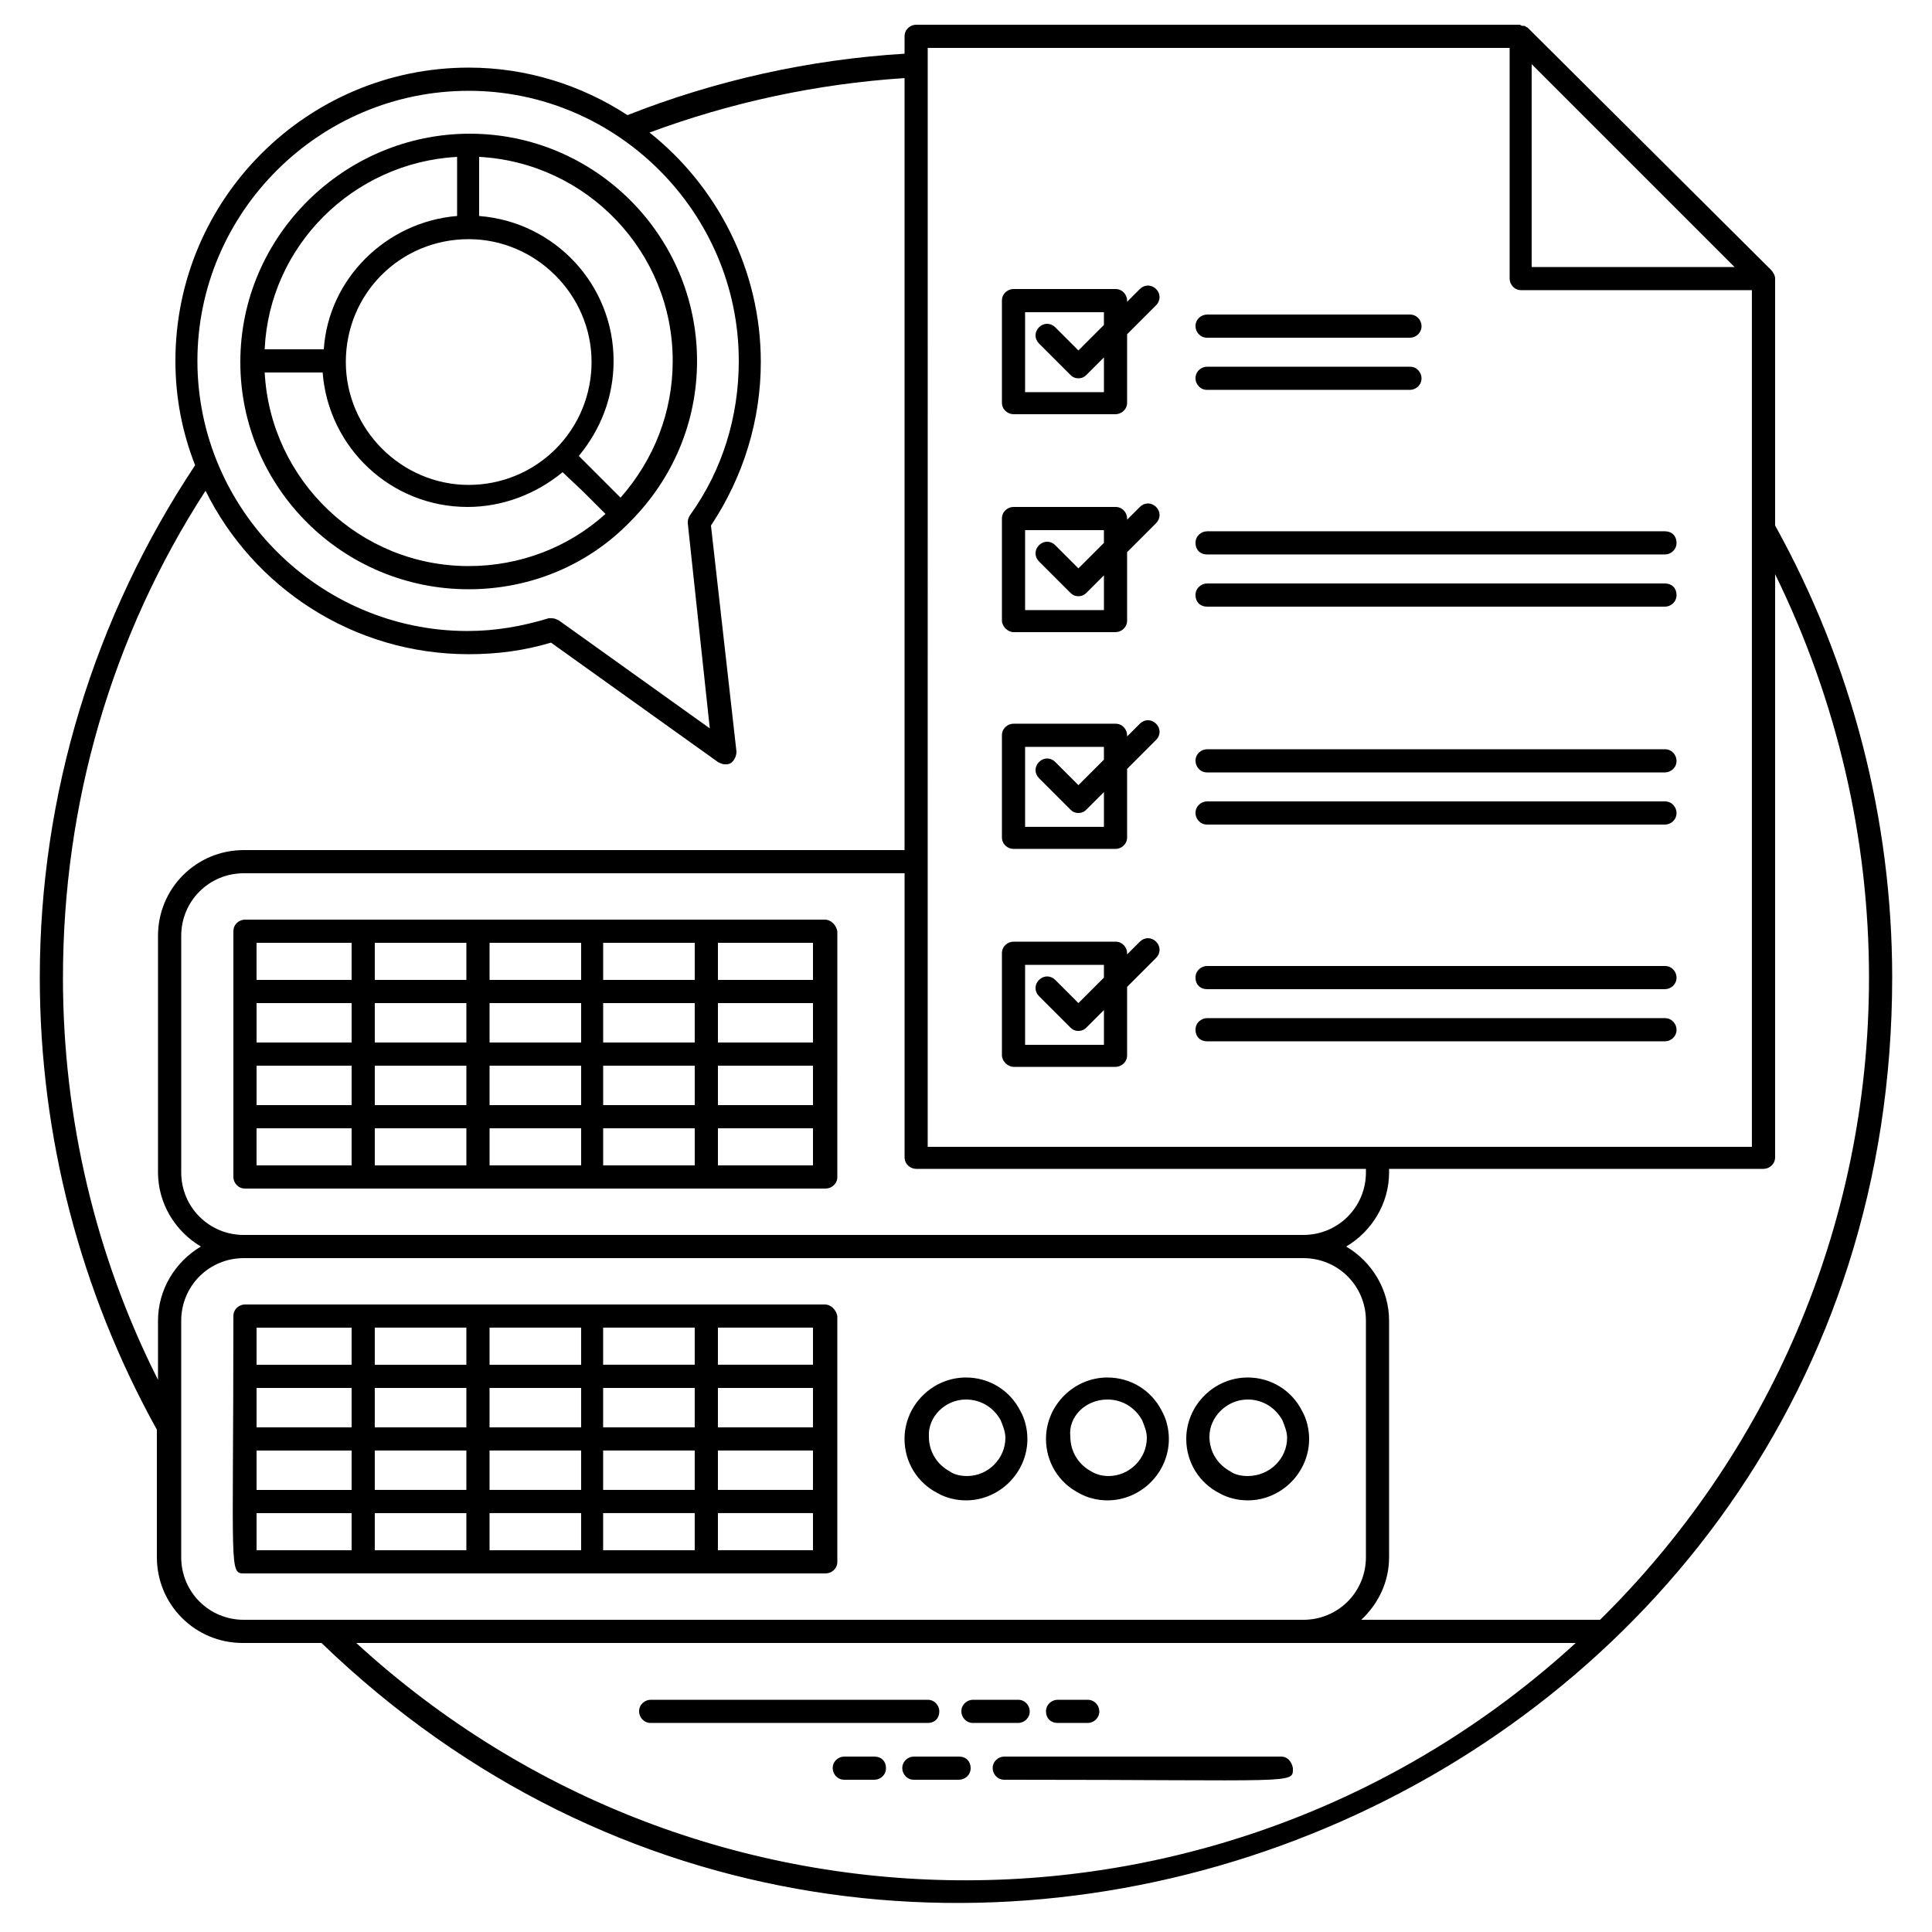
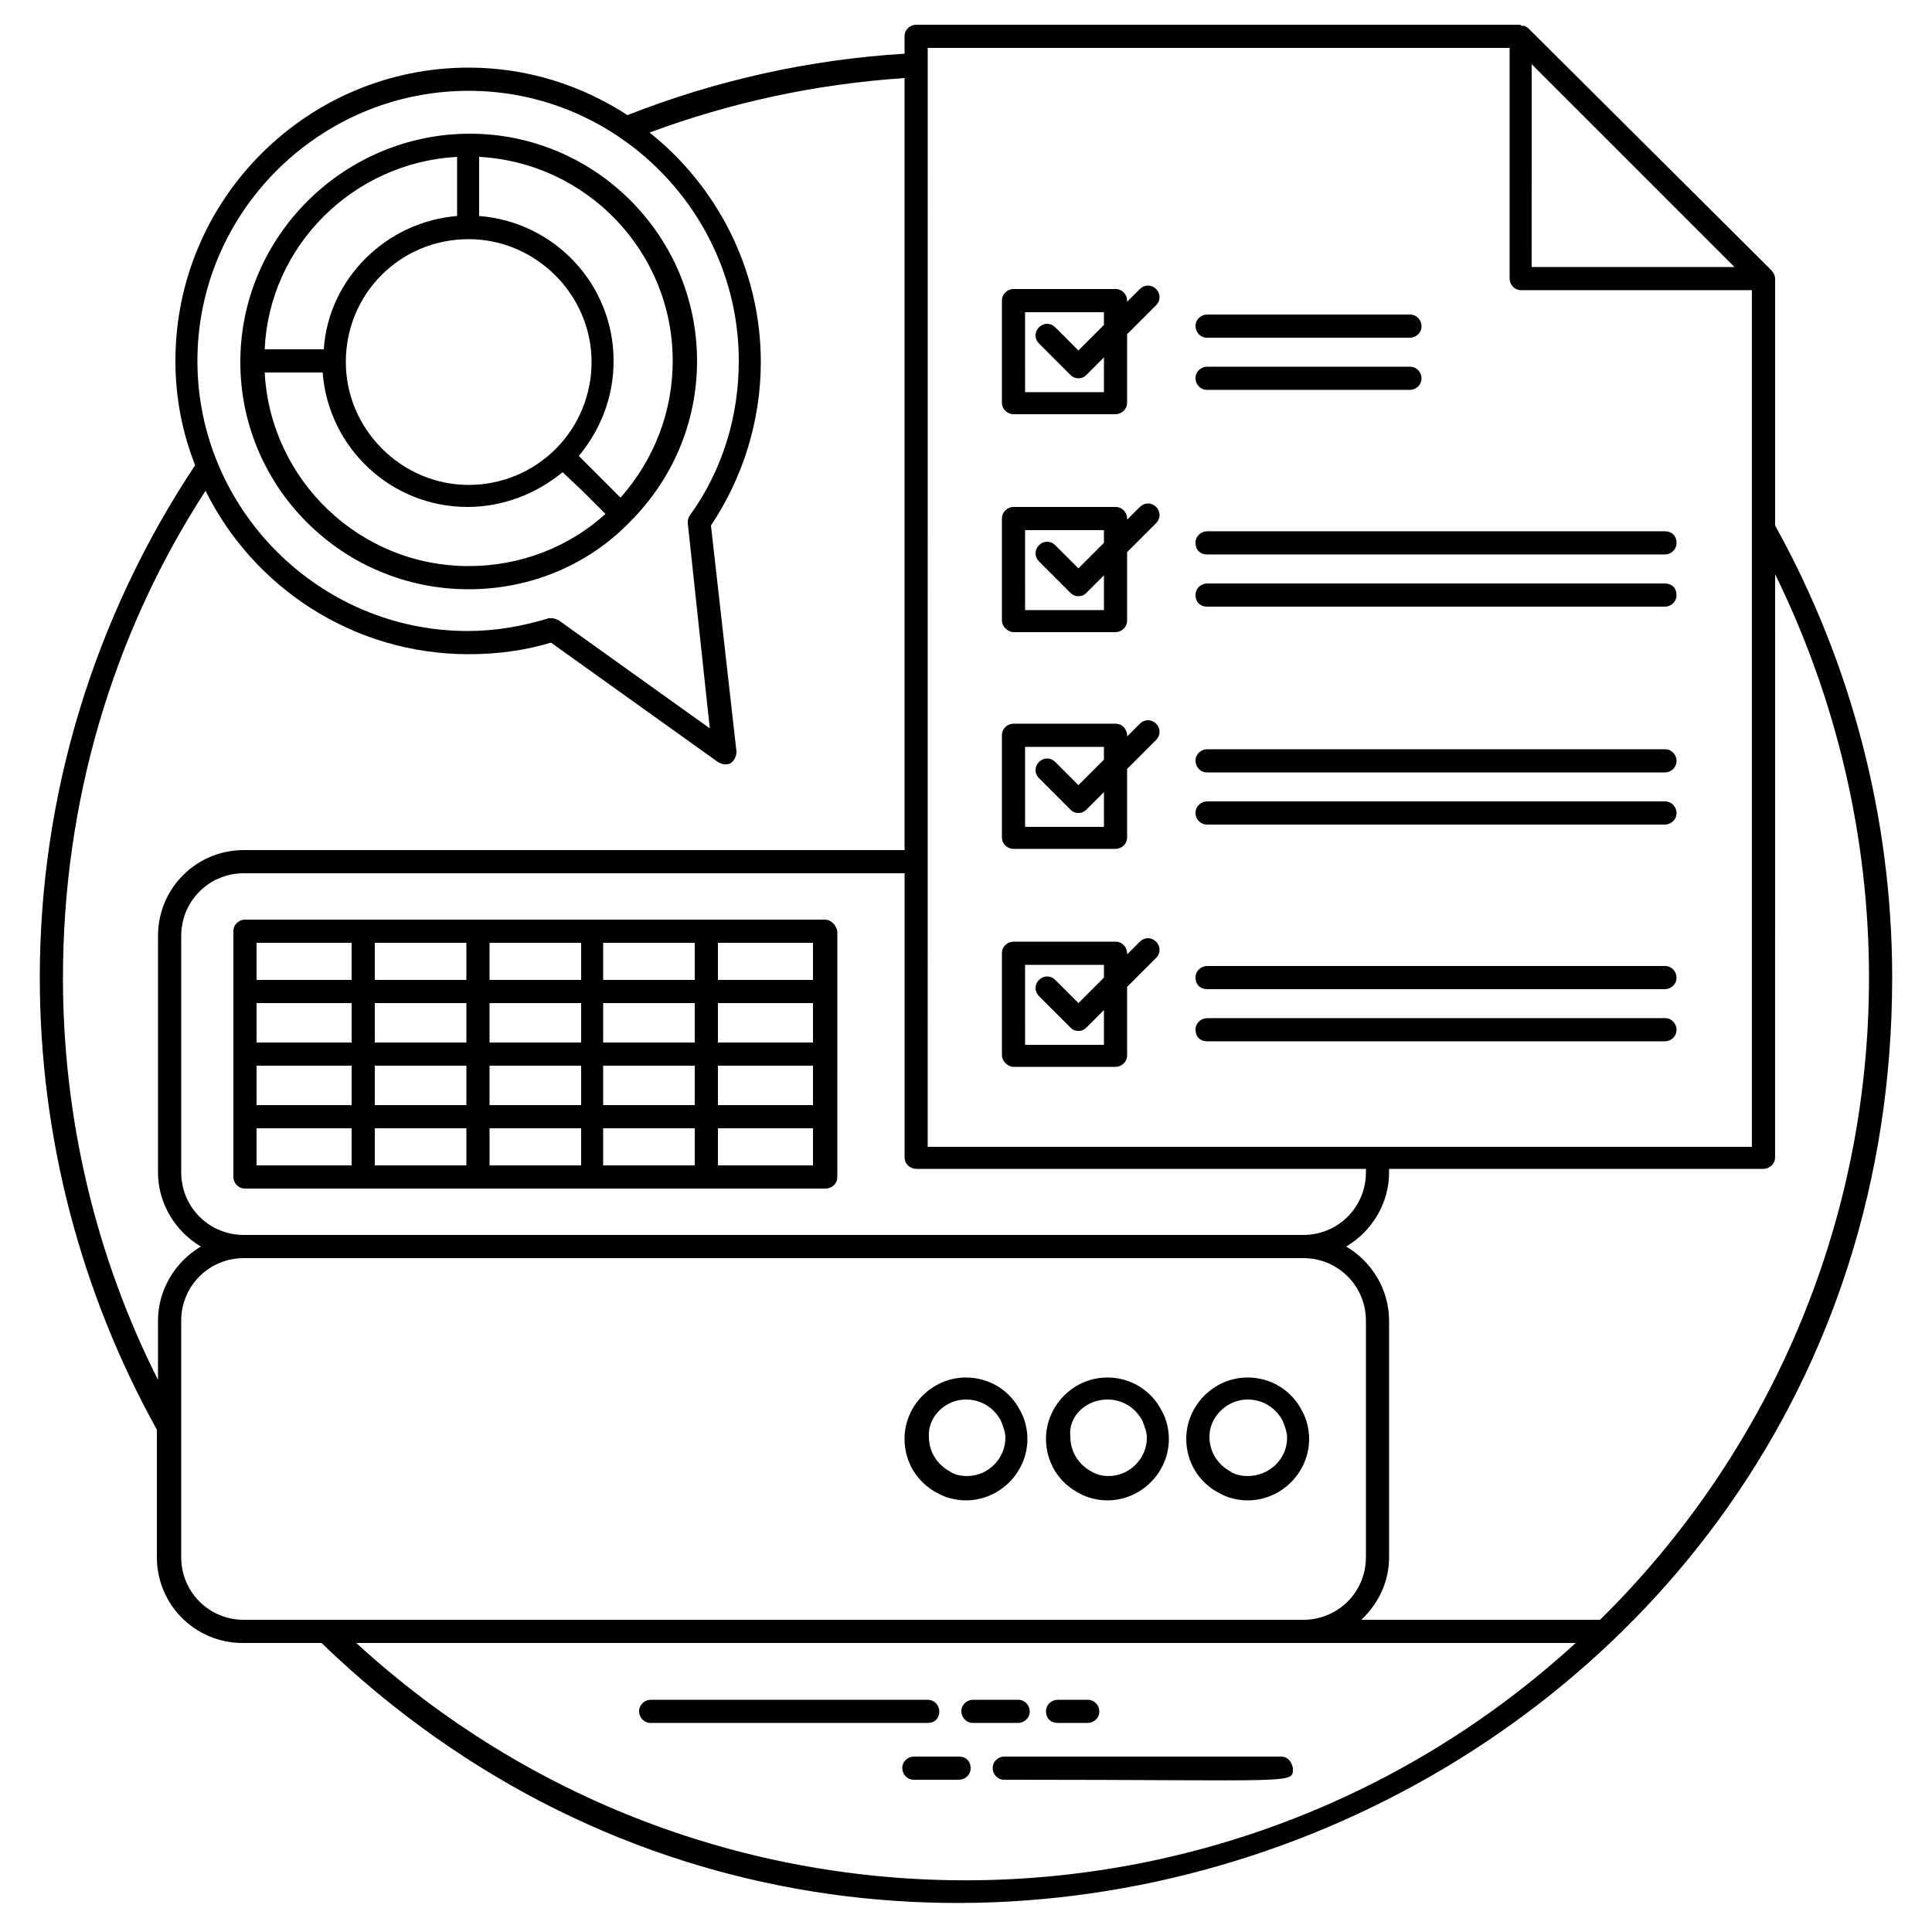
<svg xmlns="http://www.w3.org/2000/svg" fill="#000000" width="800px" height="800px" version="1.1" viewBox="144 144 512 512">
  <g>
    <path d="m645.45 403.07c0-42.086-10.754-83.25-31.027-119.81v-65.125-0.309c0-0.922-0.613-1.844-1.23-2.457l-64.203-63.898c-0.309-0.309-0.613-0.309-0.922-0.613h-0.309c-0.309 0-0.613 0-0.922-0.309h-0.309-159.74c-1.535 0-3.07 1.23-3.07 3.07v4.609c-25.191 1.535-50.074 7.066-73.422 16.281-12.289-7.988-26.727-12.594-42.086-12.594-42.699 0-77.723 34.715-77.723 77.723 0 9.832 1.844 19.047 5.223 27.648-26.727 40.242-41.164 87.242-41.164 135.78 0 42.086 10.754 83.25 31.027 119.81v33.793c0 12.594 10.137 22.734 22.734 22.734h20.891c154.82 149.3 416.25 40.242 416.25-176.34zm-6.144 0c0 66.664-27.34 126.88-71.27 170.19h-63.285c4.609-4.301 7.371-10.137 7.371-16.59v-62.668c0-8.293-4.609-15.668-11.367-19.66 6.758-3.992 11.367-11.367 11.367-19.66v-0.922h99.227c1.535 0 3.07-1.23 3.07-3.07l0.004-154.52c16.281 33.18 24.883 69.734 24.883 106.91zm-400.9 176.33h323.18c-90.93 83.254-231.02 84.48-323.18 0zm148.38-125.64h119.2v0.922c0 9.215-7.371 16.59-16.59 16.59h-280.78c-9.215 0-16.59-7.371-16.59-16.59v-62.668c0-9.215 7.371-16.59 16.59-16.59h175.11v75.266c0 1.844 1.535 3.07 3.07 3.07zm216.88-239h-53.762l0.004-53.762zm-213.81-58.062h154.21v61.133c0 1.535 1.23 3.07 3.07 3.07h61.133v227.02h-218.42zm-121.65 11.367c39.32 0 71.578 32.258 71.578 71.578 0 14.746-4.301 28.875-12.902 40.859-0.617 0.918-0.617 1.535-0.617 2.148l5.836 54.375-39.938-28.57c-0.613-0.309-1.23-0.613-1.844-0.613h-0.922c-7.066 2.152-14.133 3.379-21.504 3.379-39.32 0-71.578-32.258-71.578-71.578 0.004-39.324 32.262-71.578 71.891-71.578zm-107.52 235.01c0-46.082 12.902-90.625 37.785-129.02 12.594 25.496 39.016 43.316 69.734 43.316 7.371 0 14.746-0.922 21.812-3.07l44.238 31.641c0.613 0.309 1.23 0.613 1.844 0.613 0.613 0 0.922 0 1.535-0.309 0.922-0.613 1.535-1.844 1.535-3.07l-6.758-59.906c8.602-12.902 13.211-27.957 13.211-43.316 0-24.574-11.672-46.695-29.492-60.824 21.504-7.988 44.238-12.902 67.586-14.438v204.59h-175.11c-12.594 0-22.734 10.137-22.734 22.734v62.668c0 8.293 4.609 15.668 11.367 19.66-6.758 3.992-11.367 11.367-11.367 19.66v15.668c-16.59-32.871-25.191-69.426-25.191-106.6zm31.336 153.6v-62.668c0-9.215 7.371-16.59 16.59-16.59h280.78c9.215 0 16.59 7.371 16.59 16.59v62.668c0 9.215-7.371 16.59-16.59 16.59h-280.78c-9.219 0-16.59-7.375-16.59-16.59z" />
    <path d="m392.93 597.53c0-1.535-1.23-3.07-3.07-3.07h-73.422c-1.535 0-3.07 1.23-3.07 3.07 0 1.535 1.23 3.07 3.07 3.07h73.422c1.84 0.004 3.07-1.227 3.07-3.07z" />
    <path d="m416.89 597.53c0-1.535-1.23-3.07-3.07-3.07h-11.98c-1.535 0-3.07 1.23-3.07 3.07 0 1.535 1.23 3.07 3.07 3.07h11.98c1.535 0.004 3.07-1.227 3.07-3.07z" />
    <path d="m424.27 600.6h7.988c1.535 0 3.07-1.23 3.07-3.07 0-1.535-1.23-3.07-3.07-3.07h-7.988c-1.535 0-3.07 1.23-3.07 3.07s1.23 3.07 3.07 3.07z" />
    <path d="m483.56 609.51h-73.422c-1.535 0-3.07 1.23-3.07 3.07 0 1.535 1.23 3.07 3.07 3.07 78.027 0 76.492 1.23 76.492-3.07-0.309-1.84-1.535-3.07-3.07-3.07z" />
    <path d="m398.16 609.51h-11.98c-1.535 0-3.07 1.23-3.07 3.07 0 1.535 1.23 3.07 3.07 3.07h11.98c1.535 0 3.07-1.23 3.07-3.07s-1.227-3.07-3.07-3.07z" />
-     <path d="m375.73 609.51h-7.988c-1.535 0-3.07 1.23-3.07 3.07 0 1.535 1.23 3.07 3.07 3.07h7.988c1.535 0 3.07-1.23 3.07-3.07s-1.227-3.07-3.07-3.07z" />
    <path d="m392.62 539.77c2.152 1.23 4.914 1.844 7.371 1.844 8.91 0 16.281-7.371 16.281-16.281 0-2.457-0.613-5.223-1.844-7.371-2.766-5.531-8.293-8.91-14.438-8.91-8.91 0-16.281 7.371-16.281 16.281 0.004 6.144 3.383 11.676 8.91 14.438zm7.375-24.883c3.992 0 7.371 2.152 9.215 5.531 0.613 1.535 1.23 3.07 1.23 4.609 0 5.531-4.609 10.137-10.137 10.137-1.535 0-3.379-0.309-4.609-1.23-3.379-1.844-5.531-5.223-5.531-9.215-0.309-5.223 4.301-9.832 9.832-9.832z" />
    <path d="m430.11 539.77c2.152 1.23 4.914 1.844 7.371 1.844 8.91 0 16.281-7.371 16.281-16.281 0-2.457-0.613-5.223-1.844-7.371-2.766-5.531-8.293-8.91-14.438-8.91-8.91 0-16.281 7.371-16.281 16.281 0 6.144 3.379 11.676 8.91 14.438zm7.371-24.883c3.992 0 7.371 2.152 9.215 5.531 0.613 1.535 1.23 3.07 1.23 4.609 0 5.531-4.609 10.137-10.137 10.137-1.535 0-3.07-0.309-4.609-1.23-3.379-1.844-5.531-5.223-5.531-9.215-0.613-5.223 3.996-9.832 9.832-9.832z" />
    <path d="m467.28 539.77c2.152 1.23 4.914 1.844 7.371 1.844 8.91 0 16.281-7.371 16.281-16.281 0-2.457-0.613-5.223-1.844-7.371-2.766-5.531-8.293-8.91-14.438-8.91-8.91 0-16.281 7.371-16.281 16.281 0 6.144 3.379 11.676 8.91 14.438zm7.371-24.883c3.992 0 7.371 2.152 9.215 5.531 0.613 1.535 1.23 3.07 1.23 4.609 0 5.531-4.609 10.137-10.445 10.137-1.535 0-3.379-0.309-4.609-1.23-3.379-1.844-5.531-5.223-5.531-9.215 0.004-5.223 4.609-9.832 10.141-9.832z" />
    <path d="m268.21 300.16c15.973 0 31.336-6.144 42.699-17.816 11.367-11.367 17.816-26.418 17.816-42.699 0-33.176-27.035-60.211-60.211-60.211-33.176-0.004-60.824 27.027-60.824 60.512 0 33.18 27.031 60.215 60.52 60.215zm54.066-60.52c0 13.516-4.914 26.113-13.824 36.25l-11.059-11.059c5.836-7.066 9.215-15.668 9.215-25.191 0-20.273-15.668-36.863-35.637-38.398v-15.668c28.57 1.535 51.305 25.188 51.305 54.066zm-54.066-32.258c17.816 0 32.562 14.746 32.562 32.562 0 8.602-3.379 16.895-9.523 23.039s-14.438 9.523-23.039 9.523c-17.816 0-32.562-14.746-32.562-32.562-0.004-18.125 14.438-32.562 32.562-32.562zm-3.074-21.812v15.668c-18.738 1.535-34.098 16.59-35.328 35.328h-15.668c1.23-27.34 23.348-49.457 50.996-50.996zm-35.633 57.141c1.535 19.969 18.125 35.637 38.398 35.637 9.215 0 18.125-3.379 25.191-9.215l5.531 5.223 5.836 5.836c-9.832 8.91-22.734 13.824-36.25 13.824-28.875 0-52.531-22.734-54.066-51.301z" />
    <path d="m412.59 426.73h27.035c1.535 0 3.07-1.23 3.07-3.07v-18.125l7.68-7.68c1.23-1.23 1.23-3.07 0-4.301-1.23-1.23-3.07-1.23-4.301 0l-3.379 3.375v-0.309c0-1.535-1.23-3.07-3.07-3.07h-27.035c-1.535 0-3.07 1.23-3.07 3.07v27.035c0 1.535 1.535 3.074 3.07 3.074zm3.07-27.035h20.891v3.379l-6.758 6.758-6.144-6.144c-1.23-1.23-3.07-1.23-4.301 0-1.23 1.23-1.23 3.07 0 4.301l8.293 8.293c0.613 0.613 1.23 0.922 2.152 0.922s1.535-0.309 2.152-0.922l4.609-4.609v9.215h-20.891z" />
    <path d="m463.89 406.14h121.34c1.535 0 3.07-1.23 3.07-3.07 0-1.535-1.23-3.07-3.07-3.07h-121.34c-1.535 0-3.07 1.23-3.07 3.07 0 1.844 1.23 3.07 3.07 3.07z" />
    <path d="m463.89 419.96h121.34c1.535 0 3.07-1.23 3.07-3.07 0-1.535-1.23-3.07-3.07-3.07h-121.34c-1.535 0-3.07 1.23-3.07 3.07 0 1.844 1.23 3.07 3.07 3.07z" />
    <path d="m412.59 368.97h27.035c1.535 0 3.07-1.23 3.07-3.07v-18.129l7.68-7.68c1.23-1.23 1.23-3.07 0-4.301-1.23-1.23-3.07-1.23-4.301 0l-3.379 3.379v-0.309c0-1.535-1.23-3.07-3.07-3.07h-27.035c-1.535 0-3.07 1.23-3.07 3.07v27.035c0 1.844 1.535 3.074 3.07 3.074zm3.07-27.035h20.891v3.379l-6.758 6.758-6.144-6.144c-1.23-1.23-3.07-1.23-4.301 0-1.23 1.23-1.23 3.07 0 4.301l8.293 8.293c0.613 0.613 1.23 0.922 2.152 0.922s1.535-0.309 2.152-0.922l4.609-4.609v9.215h-20.891z" />
    <path d="m463.89 348.7h121.34c1.535 0 3.07-1.23 3.07-3.07 0-1.535-1.23-3.07-3.07-3.07h-121.34c-1.535 0-3.07 1.23-3.07 3.07 0 1.535 1.23 3.07 3.07 3.07z" />
    <path d="m463.89 362.52h121.34c1.535 0 3.07-1.23 3.07-3.07 0-1.535-1.23-3.07-3.07-3.07h-121.34c-1.535 0-3.07 1.23-3.07 3.07 0 1.535 1.23 3.07 3.07 3.07z" />
    <path d="m412.59 311.52h27.035c1.535 0 3.07-1.23 3.07-3.07v-18.125l7.68-7.68c1.23-1.23 1.23-3.07 0-4.301-1.23-1.23-3.07-1.23-4.301 0l-3.379 3.379v-0.309c0-1.535-1.23-3.07-3.07-3.07h-27.035c-1.535 0-3.07 1.23-3.07 3.07v27.035c0 1.535 1.535 3.07 3.07 3.07zm3.07-27.031h20.891v3.379l-6.758 6.758-6.144-6.144c-1.23-1.23-3.07-1.23-4.301 0-1.23 1.23-1.23 3.07 0 4.301l8.293 8.293c0.613 0.613 1.23 0.922 2.152 0.922s1.535-0.309 2.152-0.922l4.609-4.609v9.215h-20.891z" />
    <path d="m463.89 290.94h121.34c1.535 0 3.07-1.23 3.07-3.07 0-1.844-1.23-3.07-3.07-3.07h-121.34c-1.535 0-3.07 1.23-3.07 3.07 0 1.844 1.23 3.07 3.07 3.07z" />
    <path d="m463.89 304.77h121.34c1.535 0 3.07-1.23 3.07-3.07 0-1.844-1.23-3.07-3.07-3.07h-121.34c-1.535 0-3.07 1.23-3.07 3.07 0 1.844 1.23 3.07 3.07 3.07z" />
    <path d="m412.59 253.77h27.035c1.535 0 3.07-1.23 3.07-3.07v-18.125l7.68-7.68c1.23-1.23 1.23-3.07 0-4.301-1.23-1.23-3.07-1.23-4.301 0l-3.379 3.379v-0.309c0-1.535-1.23-3.07-3.07-3.07h-27.035c-1.535 0-3.07 1.23-3.07 3.07v27.035c0 1.844 1.535 3.07 3.07 3.07zm3.07-27.031h20.891v3.379l-6.758 6.758-6.144-6.144c-1.23-1.23-3.07-1.23-4.301 0-1.23 1.23-1.23 3.07 0 4.301l8.293 8.293c0.613 0.613 1.23 0.922 2.152 0.922s1.535-0.309 2.152-0.922l4.609-4.609v9.215h-20.891z" />
    <path d="m463.89 233.5h53.762c1.535 0 3.07-1.23 3.07-3.07 0-1.535-1.23-3.07-3.07-3.07h-53.762c-1.535 0-3.07 1.23-3.07 3.07 0 1.535 1.23 3.07 3.07 3.07z" />
    <path d="m463.89 247.32h53.762c1.535 0 3.07-1.23 3.07-3.07 0-1.535-1.23-3.07-3.07-3.07h-53.762c-1.535 0-3.07 1.23-3.07 3.07 0 1.535 1.23 3.07 3.07 3.07z" />
    <path d="m362.52 387.71h-153.6c-1.535 0-3.07 1.23-3.07 3.07v65.125c0 1.535 1.23 3.07 3.07 3.07h153.91c1.535 0 3.07-1.23 3.07-3.07l0.004-65.125c-0.305-1.535-1.535-3.07-3.379-3.07zm-34.406 32.562h-24.27v-10.445h24.27zm6.144-10.445h25.191v10.445h-25.191zm-60.52 10.445v-10.445h24.27v10.445zm24.27 6.144v10.445h-24.27v-10.445zm5.836-22.734v-9.828h24.27v9.832zm-5.836 0h-24.27v-9.828h24.27zm-30.414 0h-24.27v-9.828h24.27zm0 6.144v10.445h-24.27v-10.445zm-30.41 10.445h-25.191v-10.445h25.191zm-25.191 6.144h25.191v10.445h-25.191zm31.332 0h24.27v10.445h-24.27zm24.27 16.59v9.832l-24.27-0.004v-9.828zm6.144 0h24.27v9.832h-24.27zm30.105 0h24.27v9.832h-24.27zm0-6.144v-10.445h24.27v10.445zm30.414-10.445h25.191v10.445h-25.191zm25.191-22.734h-25.191v-9.828h25.191zm-122.27-9.828v9.832h-25.191v-9.832zm-25.191 49.152h25.191v9.832h-25.191zm122.27 9.828v-9.828h25.191v9.832z" />
-     <path d="m362.52 489.7h-153.6c-1.535 0-3.07 1.23-3.07 3.07 0 68.812-1.23 68.199 3.07 68.199h153.91c1.535 0 3.07-1.23 3.07-3.07v-65.125c-0.301-1.539-1.531-3.074-3.375-3.074zm-125.34 65.125h-25.191v-9.832h25.191zm0-15.977h-25.191v-10.445l25.191 0.004zm0-16.586h-25.191v-10.445h25.191zm0-16.59h-25.191v-9.832h25.191zm30.41 49.152h-24.27v-9.832h24.27zm0-15.977h-24.27v-10.445h24.27zm0-16.586h-24.27v-10.445h24.27zm0-16.59h-24.27v-9.832h24.27zm30.414 49.152h-24.27v-9.832h24.27zm0-15.977h-24.27v-10.445h24.27zm0-16.586h-24.27v-10.445h24.27zm0-16.59h-24.27v-9.832h24.27zm30.105 49.152h-24.27v-9.832h24.27zm0-15.977h-24.27v-10.445h24.27zm0-16.586h-24.27v-10.445h24.27zm0-16.59h-24.27v-9.832h24.27zm31.336 49.152h-25.191v-9.832h25.191zm0-15.977h-25.191v-10.445h25.191zm0-16.586h-25.191v-10.445h25.191zm0-16.59h-25.191v-9.832h25.191z" />
  </g>
</svg>